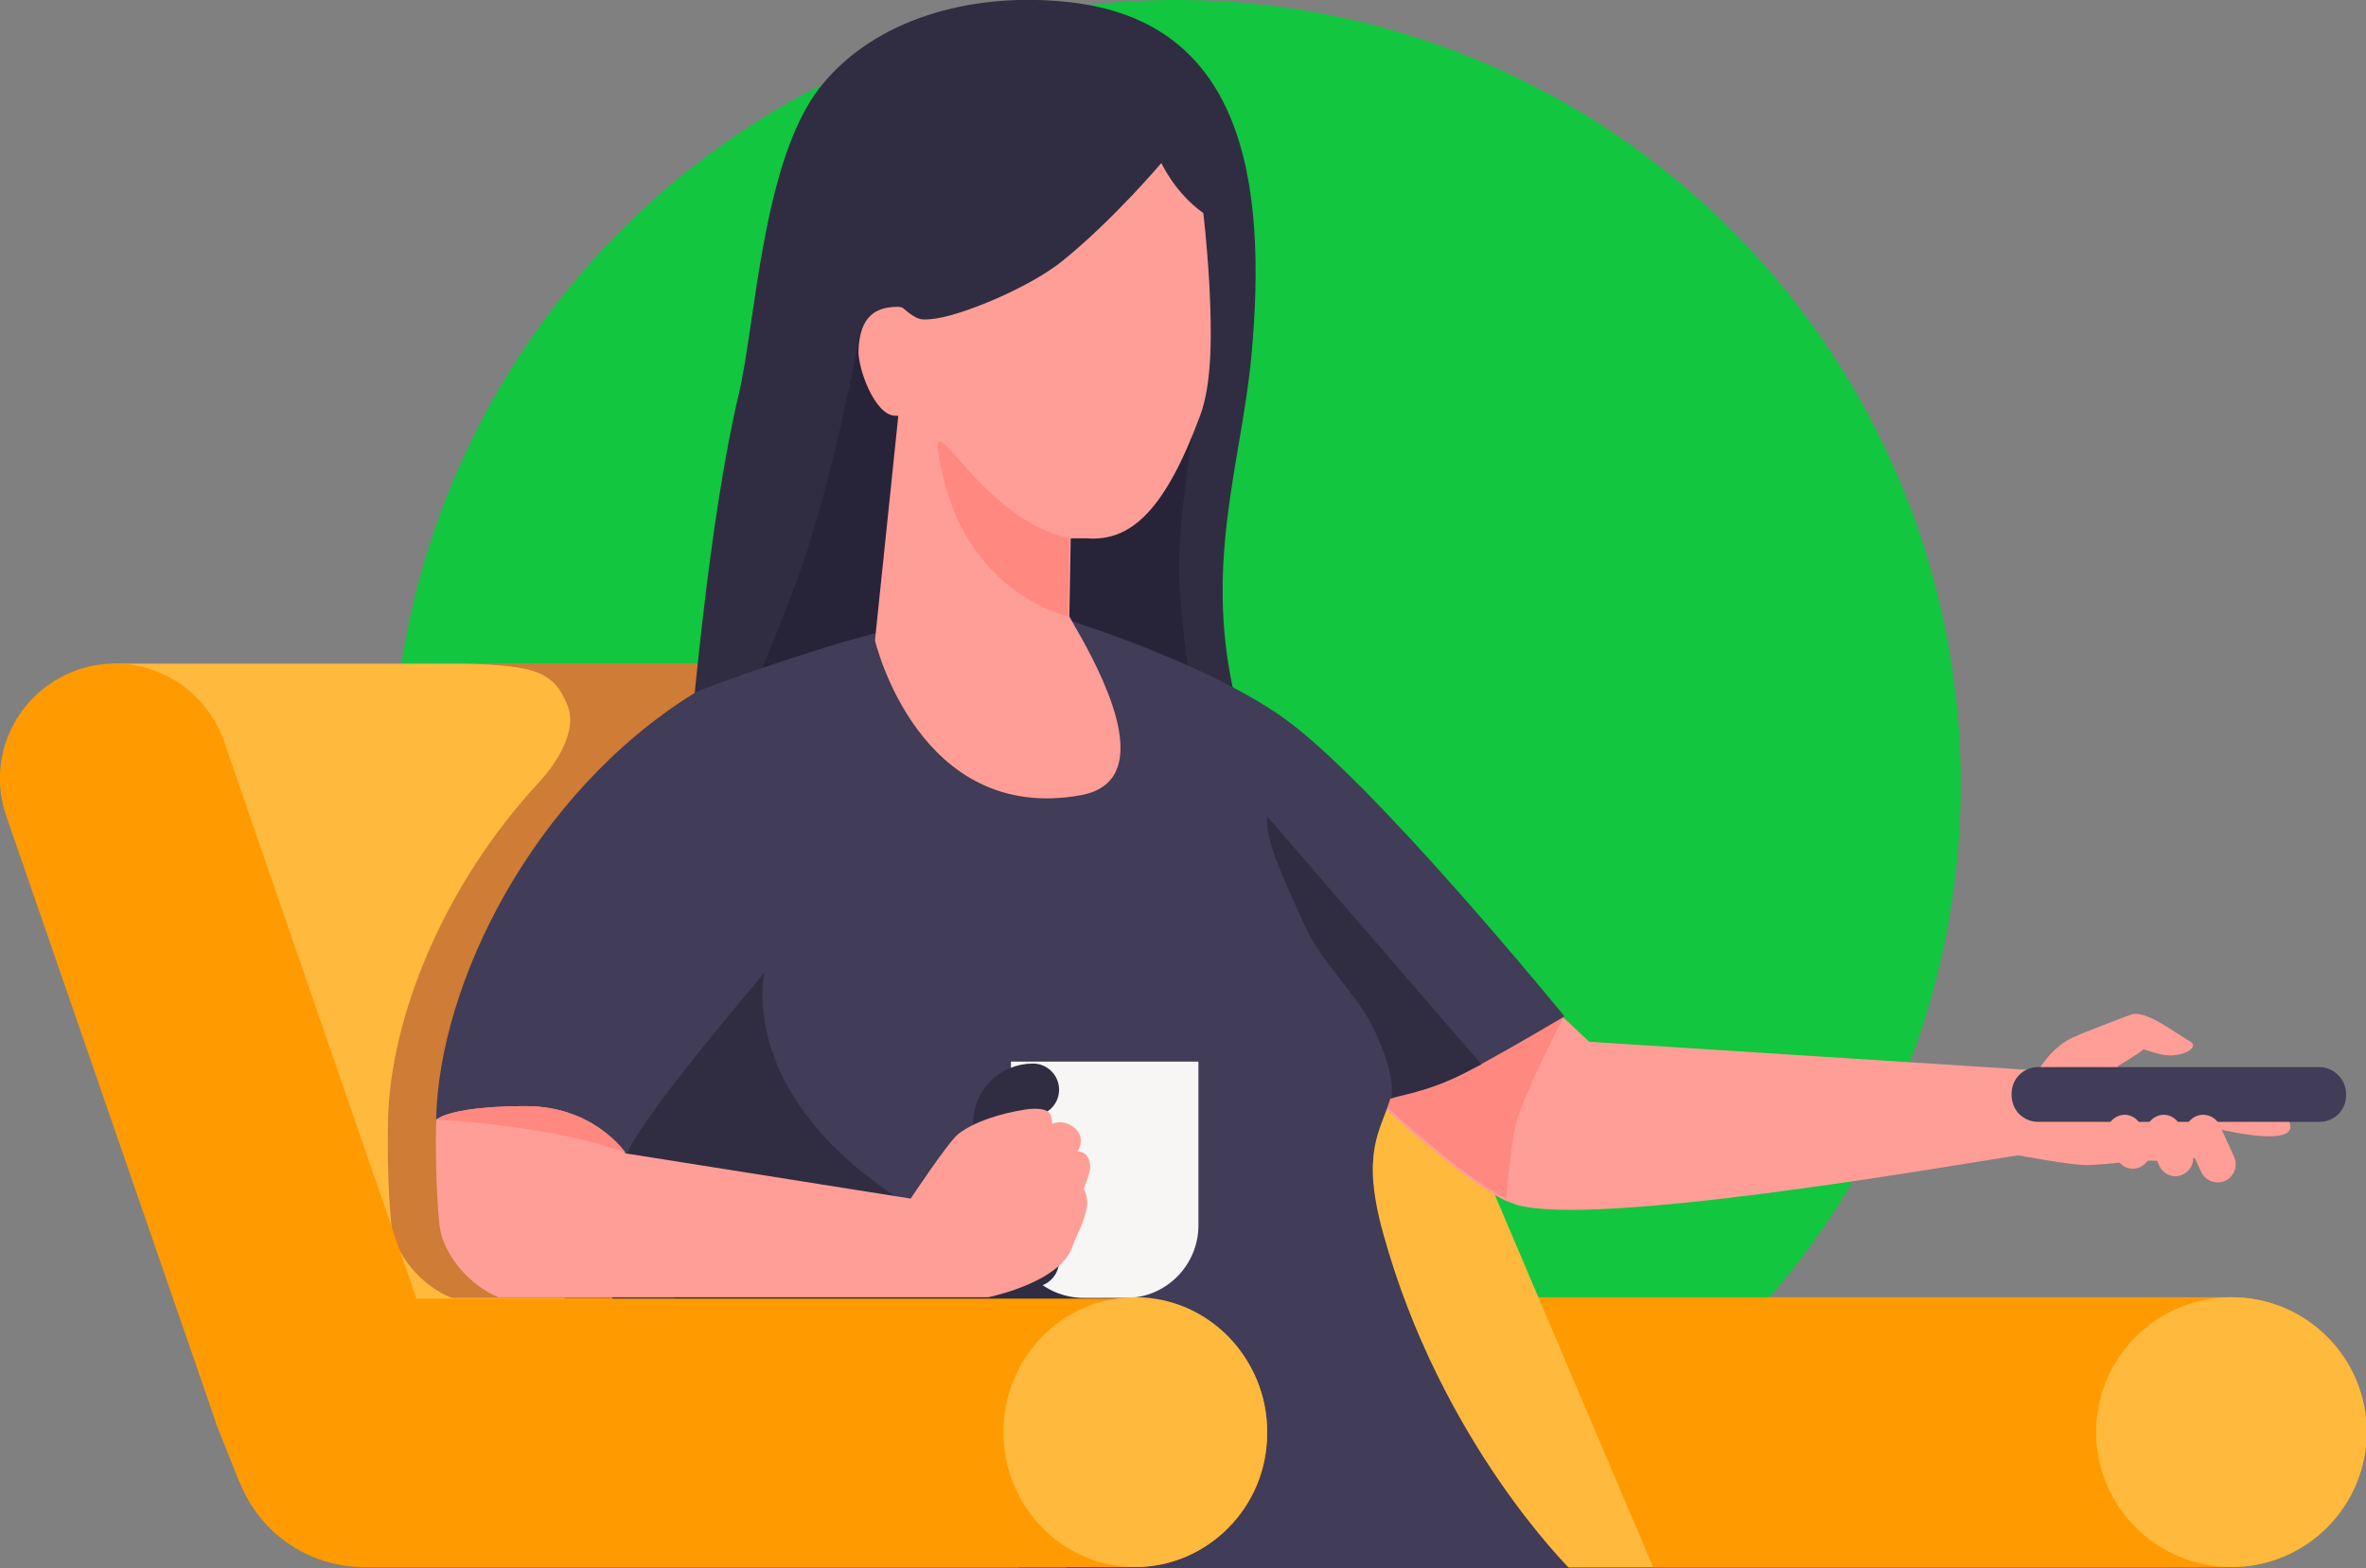
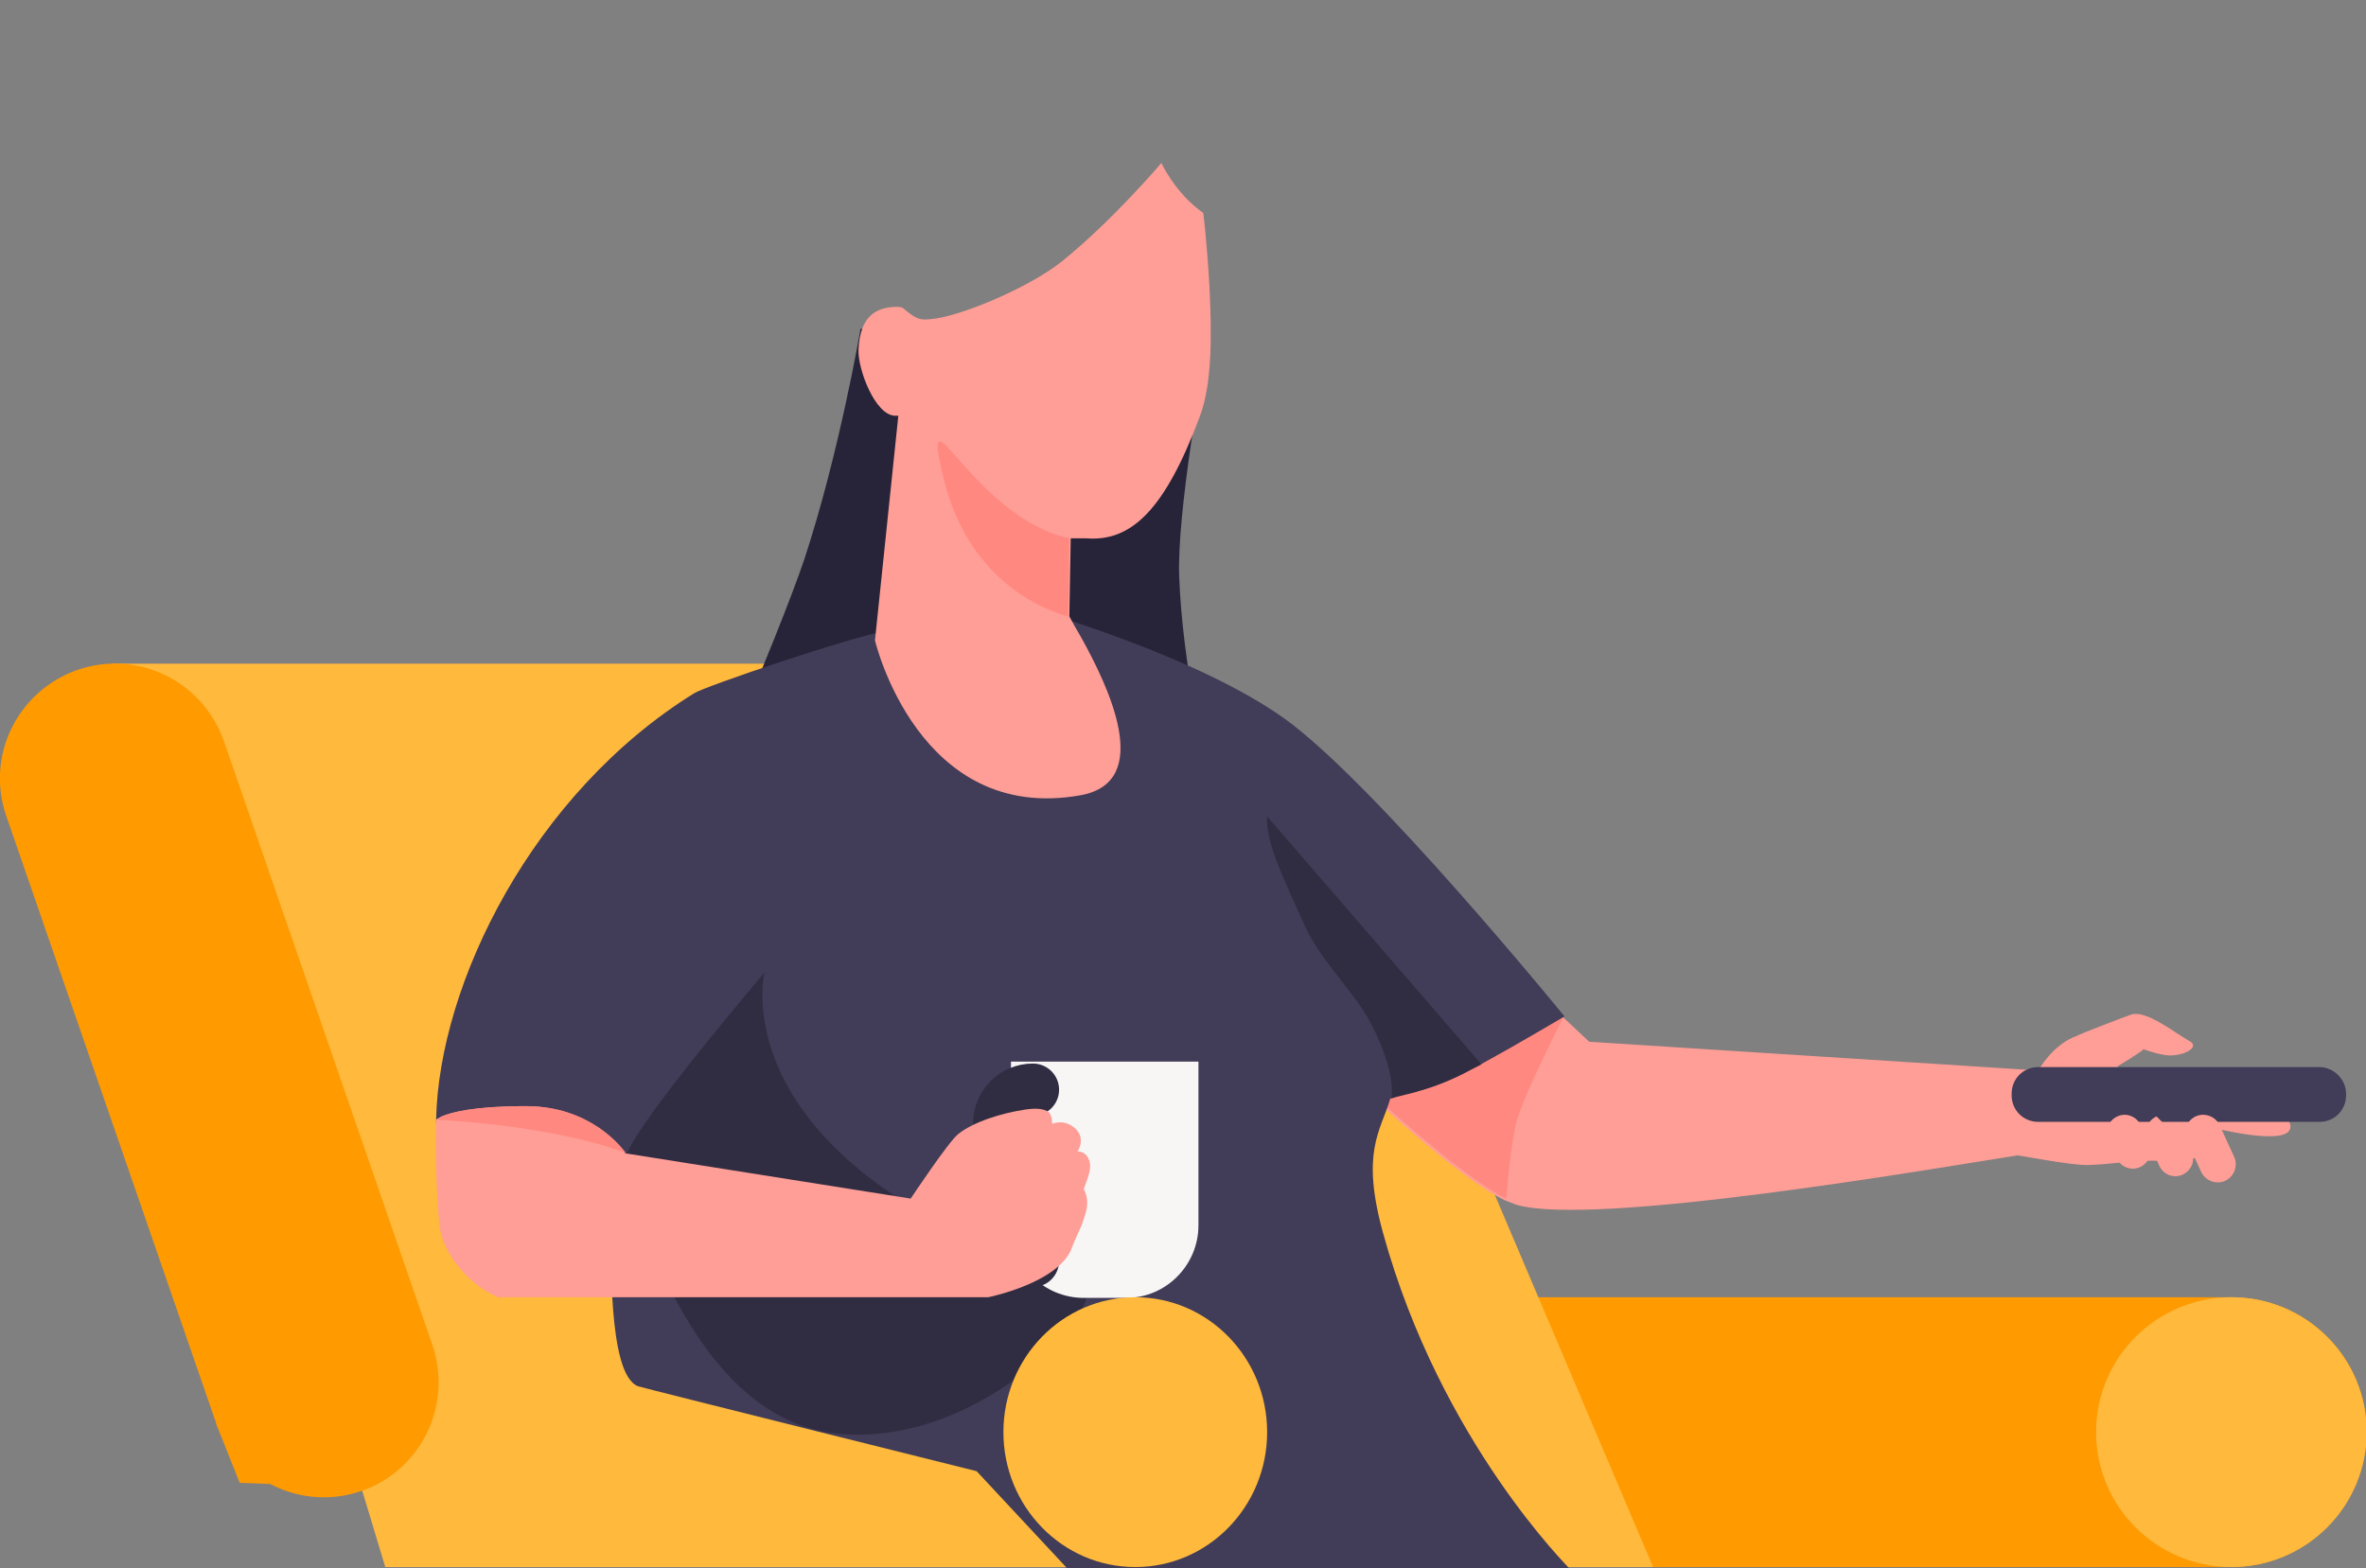
<svg xmlns="http://www.w3.org/2000/svg" width="181" height="120" viewBox="0 0 181 120" fill="none">
  <rect x="0" y="0" width="181" height="120" fill="#808080" stroke="none" />
  <g clip-path="url(#clip0)">
-     <circle cx="90" cy="60" r="60" fill="#12C640" />
    <path d="M170.702 119.895H110.229C104.502 119.895 99.878 115.284 99.878 109.572C99.878 103.86 104.502 99.249 110.229 99.249H170.702C176.429 99.249 181.053 103.86 181.053 109.572C181 115.284 176.377 119.895 170.702 119.895Z" fill="#FF9A00" />
    <path d="M170.702 119.895C176.419 119.895 181.053 115.273 181.053 109.572C181.053 103.871 176.419 99.249 170.702 99.249C164.986 99.249 160.352 103.871 160.352 109.572C160.352 115.273 164.986 119.895 170.702 119.895Z" fill="#FFB93D" />
    <path d="M126.464 119.895H29.475L8.617 50.777H35.622H59.318H86.796H87.164L87.584 51.144L102.085 62.62L108.39 77.45L110.019 81.223L126.464 119.895Z" fill="#FFB93D" />
-     <path opacity="0.38" d="M116.429 120H78.022L77.917 119.895L71.087 112.559C71.087 112.559 45.657 106.218 45.185 106.061C43.871 105.537 43.398 102.393 43.188 99.301H34.572C32.155 98.358 30.211 95.895 29.948 93.799C29.948 93.799 29.58 90.55 29.685 85.729C29.843 77.869 33.941 67.703 41.244 59.843C42.032 59.004 44.344 56.175 43.398 53.921C42.347 51.354 40.876 50.934 35.622 50.777H59.318H86.796C87.059 50.882 87.322 50.987 87.584 51.144C90.106 52.297 92.576 53.607 94.572 55.022C101.455 59.948 116.008 77.817 116.008 77.817C116.008 77.817 112.646 79.808 110.019 81.275C109.914 81.328 109.809 81.38 109.704 81.432C109.178 81.694 108.705 81.956 108.285 82.166C105.448 83.581 103.399 83.79 102.821 84.052C102.716 84.105 102.716 84.105 102.663 84.157C101.928 86.62 100.457 88.192 102.138 94.428C106.236 109.362 115.168 118.742 116.271 119.895C116.376 119.948 116.429 120 116.429 120Z" fill="#7F182C" />
    <path d="M27.636 114.079C23.065 115.651 18.073 113.24 16.445 108.629L0.473 62.41C-1.104 57.852 1.313 52.873 5.937 51.249C10.508 49.677 15.499 52.087 17.128 56.699L33.1 102.969C34.623 107.528 32.207 112.507 27.636 114.079Z" fill="#FF9A00" />
    <path d="M80.859 103.284L60.894 99.983C59.79 99.773 58.687 100.559 58.529 101.659L58.214 103.546C58.004 104.646 58.792 105.747 59.895 105.904L79.861 109.205C80.964 109.415 82.067 108.629 82.225 107.528L82.54 105.642C82.75 104.541 81.962 103.493 80.859 103.284Z" fill="#302D42" />
-     <path d="M81.857 98.568C81.857 98.568 51.594 91.965 50.701 90.131C50.701 90.131 52.12 48.681 56.533 30.079C57.794 24.786 58.319 12.105 62.838 6.55C66.989 1.415 74.239 -0.524 81.174 0.105C95.097 1.258 96.989 13.677 95.728 27.301C94.94 35.581 91.945 43.441 94.624 53.974C97.147 64.14 81.857 98.568 81.857 98.568Z" fill="#302D42" />
    <path d="M65.832 25.153C65.832 25.153 64.204 34.69 61.524 42.812C59.528 48.734 52.382 65.24 52.382 65.24L84.379 57.013L92.155 57.694C92.155 57.694 90.474 50.934 90.211 44.175C90.001 39.301 92.103 27.825 92.103 27.825L65.832 25.153Z" fill="#272439" />
    <path d="M163.084 77.607C164.24 77.293 166.446 79.074 167.497 79.651C168.285 80.07 167.235 80.751 165.974 80.751C165.291 80.751 163.977 80.279 163.977 80.279C163.82 80.489 161.981 81.59 161.981 81.59C162.138 82.009 170.702 82.847 170.702 82.847C170.702 82.847 175.273 84.943 175.221 86.201C175.221 87.825 169.179 86.253 169.179 86.253L169.284 86.725C169.021 87.563 169.757 88.611 168.863 88.611C168.39 88.611 167.76 88.611 166.919 88.611C166.552 88.611 166.341 88.873 165.343 88.821C163.452 88.716 161.56 89.083 159.774 89.135C158.46 89.188 154.362 88.349 154.31 88.402C147.952 89.397 121.945 93.904 116.008 92.175C115.745 92.07 115.43 91.965 115.062 91.808C112.33 90.445 107.812 86.568 104.239 83.266C101.192 80.437 98.828 78.026 98.828 78.026L104.554 62.882L108.495 67.441L121.577 79.703L155.939 81.904C155.939 81.904 156.989 79.913 158.933 79.231C158.933 79.179 162.611 77.764 163.084 77.607Z" fill="#FF9E96" />
    <path d="M119.633 77.764C119.633 77.764 116.586 83.686 116.008 85.834C115.693 87.039 115.377 89.869 115.22 91.703C112.488 90.341 107.969 86.463 104.396 83.162V72.21L119.633 77.764Z" fill="#FF8880" />
-     <path d="M56.795 89.555L57.163 88.245L56.585 88.087L57.321 85.52L57.951 85.677L60.105 78.498L66.568 95.686L55.114 92.961L56.165 89.345L56.795 89.555Z" fill="#302D42" />
    <path d="M105.815 94.376C104.082 88.14 105.605 86.568 106.341 84.105C106.341 84.052 106.393 84.052 106.498 84C107.024 83.738 109.125 83.581 111.963 82.114C112.383 81.904 112.856 81.642 113.381 81.38C116.061 79.913 119.686 77.764 119.686 77.764C119.686 77.764 105.132 59.895 98.25 54.969C91.787 50.358 80.281 46.952 79.44 46.742C73.714 45.118 74.87 47.109 67.829 48.262C65.044 48.734 53.959 52.507 53.118 53.031C40.771 60.681 33.573 75.249 33.363 85.677C33.258 90.498 46.603 93.38 46.603 93.38C46.866 95.476 46.393 105.118 48.81 106.061C49.282 106.218 74.712 112.559 74.712 112.559L81.647 120H120.054C120.106 120 110.229 110.358 105.815 94.376Z" fill="#413C57" />
    <path d="M58.477 74.41C49.02 85.677 46.971 89.031 47.706 89.869C48.389 90.655 52.487 108.472 63.994 109.677C75.5 110.882 85.798 98.934 82.593 97.939C54.852 89.188 58.477 74.41 58.477 74.41Z" fill="#302D42" />
    <path d="M86.166 99.301H82.908C79.861 99.301 77.339 96.838 77.339 93.747V81.223H91.682V93.747C91.682 96.786 89.213 99.301 86.166 99.301Z" fill="#F8F5F5" />
    <path d="M79.02 96.472C77.602 96.472 76.446 95.319 76.446 93.904V85.939C76.446 84.524 77.602 83.371 79.02 83.371" stroke="#302D42" stroke-width="4" stroke-miterlimit="10" stroke-linecap="round" />
    <path d="M38.249 99.301C35.833 98.358 33.889 95.895 33.626 93.799C33.626 93.799 33.258 90.55 33.363 85.677C33.363 85.624 33.521 85.572 33.783 85.415C34.519 85.1 36.253 84.629 40.193 84.629C45.132 84.629 47.496 87.773 47.812 88.192C47.812 88.245 47.864 88.245 47.864 88.245L69.668 91.703C69.668 91.703 72.558 87.354 73.293 86.777C74.449 85.834 76.656 85.153 78.442 84.891C79.125 84.786 79.861 84.786 80.229 85.1C80.491 85.31 80.491 85.991 80.491 85.991C80.491 85.991 81.437 85.52 82.33 86.41C83.066 87.197 82.435 88.087 82.435 88.087C82.435 88.087 82.856 88.087 83.118 88.402C83.486 88.873 83.434 89.397 83.276 89.921C83.171 90.288 82.908 90.969 82.908 90.969C83.486 92.07 82.961 93.013 82.803 93.59C82.488 94.376 82.225 94.847 82.015 95.424C81.069 98.148 75.605 99.249 75.605 99.249H38.249V99.301Z" fill="#FF9E96" />
    <path d="M92.05 16.297C89.896 14.777 88.845 12.472 88.845 12.472C88.845 12.472 85.167 16.821 81.279 19.965C78.757 22.009 73.346 24.262 71.192 24.419C70.456 24.472 70.193 24.524 69.09 23.581C68.985 23.476 68.67 23.476 68.67 23.476C67.041 23.476 65.78 24.157 65.675 26.777C65.622 28.244 66.936 31.755 68.46 31.808H68.722L66.936 48.996C66.936 48.996 70.246 63.092 82.698 60.838C88.32 59.79 84.747 52.454 82.75 48.838C82.33 48.105 81.962 47.476 81.805 47.161L81.91 41.188H83.118C86.533 41.45 89.108 39.039 91.787 31.86C92.785 29.24 92.68 25.205 92.523 21.904C92.313 18.288 92.05 16.297 92.05 16.297Z" fill="#FF9E96" />
    <path d="M72.138 36.419C70.404 28.926 74.397 39.563 81.805 41.188L81.7 47.162C81.7 47.109 74.292 45.642 72.138 36.419Z" fill="#FF8880" />
    <path d="M47.864 88.192C41.769 85.991 33.416 85.677 33.416 85.677C33.468 85.677 33.573 85.572 33.836 85.415C34.571 85.1 36.305 84.629 40.246 84.629C45.184 84.629 47.549 87.773 47.864 88.192Z" fill="#FF8880" />
-     <path d="M86.743 119.897H27.846C22.224 119.897 17.653 115.338 17.653 109.731V109.521C17.653 103.914 22.224 99.356 27.846 99.356H86.743C92.365 99.356 96.936 103.914 96.936 109.521V109.731C96.936 115.338 92.365 119.897 86.743 119.897Z" fill="#FF9A00" />
    <path d="M86.848 119.895C92.42 119.895 96.936 115.273 96.936 109.572C96.936 103.871 92.42 99.249 86.848 99.249C81.277 99.249 76.761 103.871 76.761 109.572C76.761 115.273 81.277 119.895 86.848 119.895Z" fill="#FFB93D" />
    <path d="M177.428 81.642H155.939C154.783 81.642 153.89 82.533 153.89 83.686V83.79C153.89 84.943 154.783 85.834 155.939 85.834H177.428C178.583 85.834 179.477 84.943 179.477 83.79V83.686C179.477 82.585 178.531 81.642 177.428 81.642Z" fill="#413C57" />
    <path d="M113.329 81.432C112.803 81.694 112.33 81.956 111.91 82.166C109.073 83.581 107.024 83.79 106.446 84.052C106.656 82.585 105.973 80.384 104.817 78.183C103.609 75.93 101.034 73.467 99.879 70.952C98.197 67.231 96.779 64.349 96.936 62.463L113.329 81.432Z" fill="#302D42" />
    <path d="M16.498 108.839L18.337 113.45L23.801 113.659L16.498 108.839Z" fill="#FF9A00" />
    <path d="M163.714 89.293C163.031 89.607 162.243 89.293 161.928 88.611L161.297 87.197C160.982 86.515 161.297 85.729 161.98 85.415C162.664 85.1 163.452 85.415 163.767 86.096L164.397 87.511C164.713 88.192 164.397 88.978 163.714 89.293Z" fill="#FF9E96" />
-     <path d="M166.972 89.869C166.289 90.183 165.501 89.869 165.186 89.188L164.293 87.197C163.977 86.515 164.293 85.729 164.976 85.415C165.659 85.1 166.447 85.415 166.762 86.096L167.655 88.087C167.97 88.769 167.655 89.555 166.972 89.869Z" fill="#FF9E96" />
+     <path d="M166.972 89.869C166.289 90.183 165.501 89.869 165.186 89.188L164.293 87.197C163.977 86.515 164.293 85.729 164.976 85.415L167.655 88.087C167.97 88.769 167.655 89.555 166.972 89.869Z" fill="#FF9E96" />
    <path d="M170.229 90.341C169.546 90.655 168.706 90.341 168.391 89.659L167.287 87.249C166.972 86.568 167.287 85.729 167.97 85.415C168.653 85.1 169.494 85.415 169.809 86.096L170.912 88.507C171.228 89.188 170.912 90.026 170.229 90.341Z" fill="#FF9E96" />
  </g>
  <defs>
    <clipPath id="clip0">
      <rect width="181" height="120" fill="white" />
    </clipPath>
  </defs>
</svg>